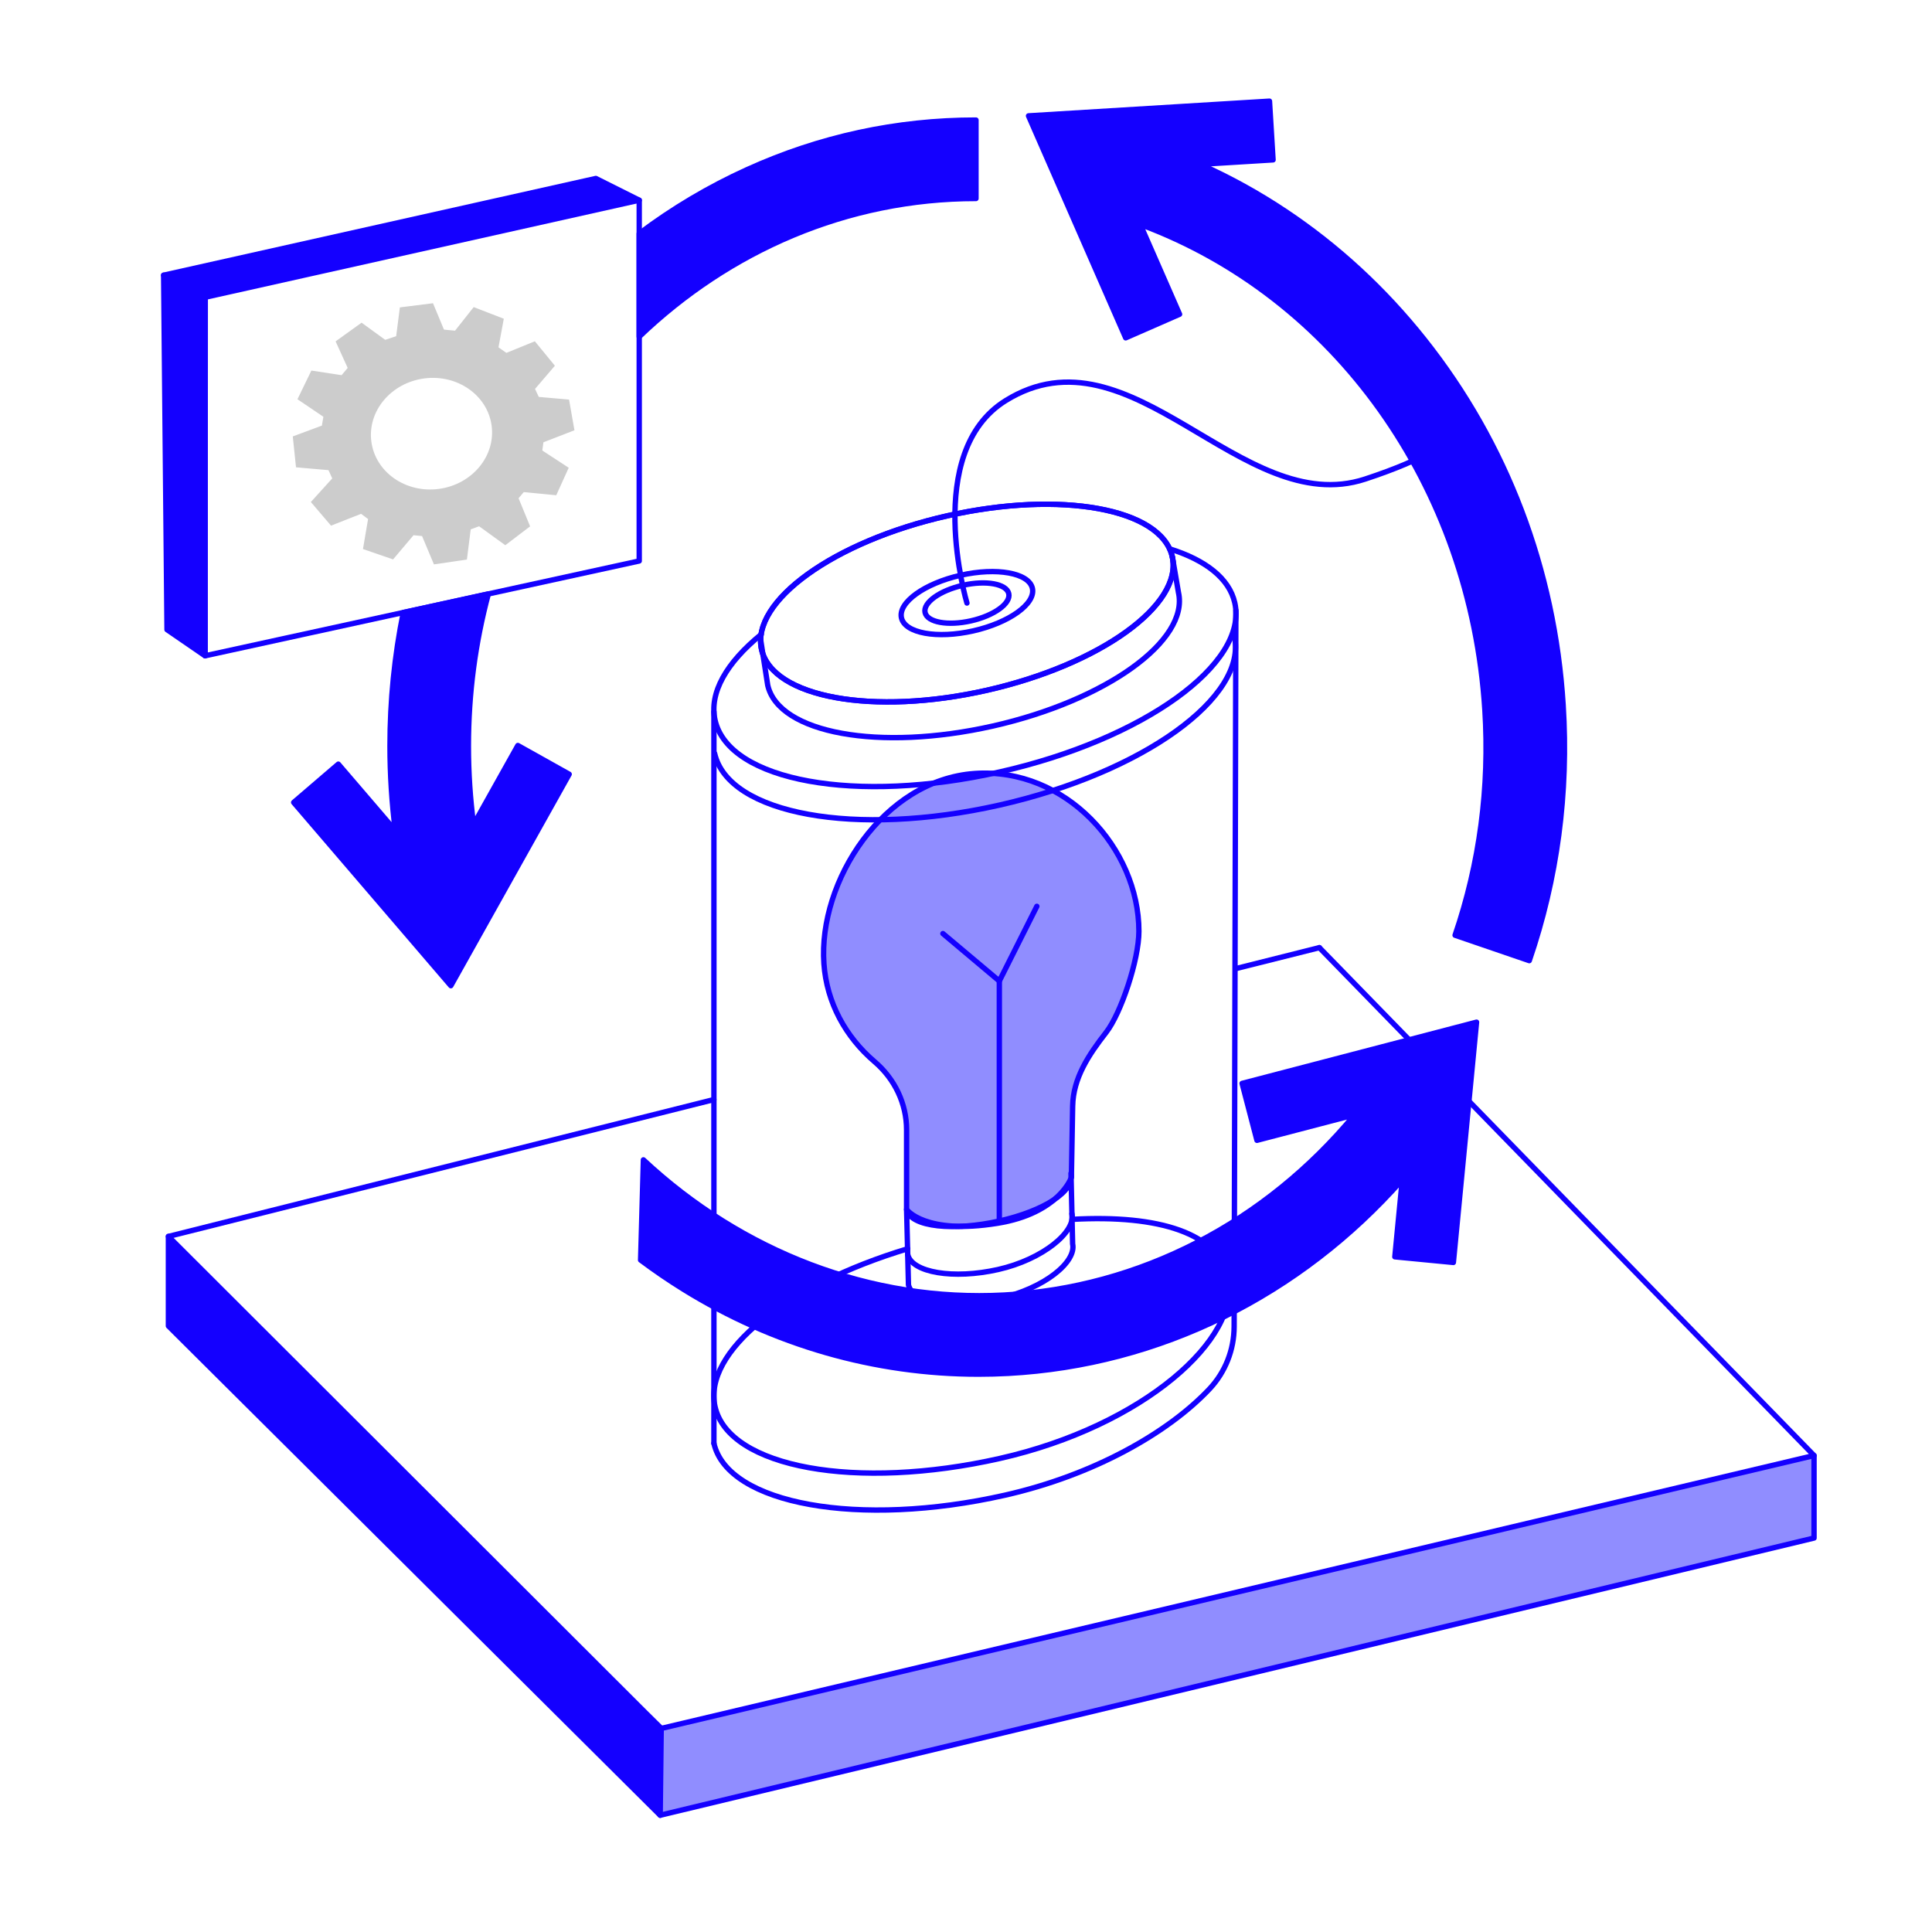
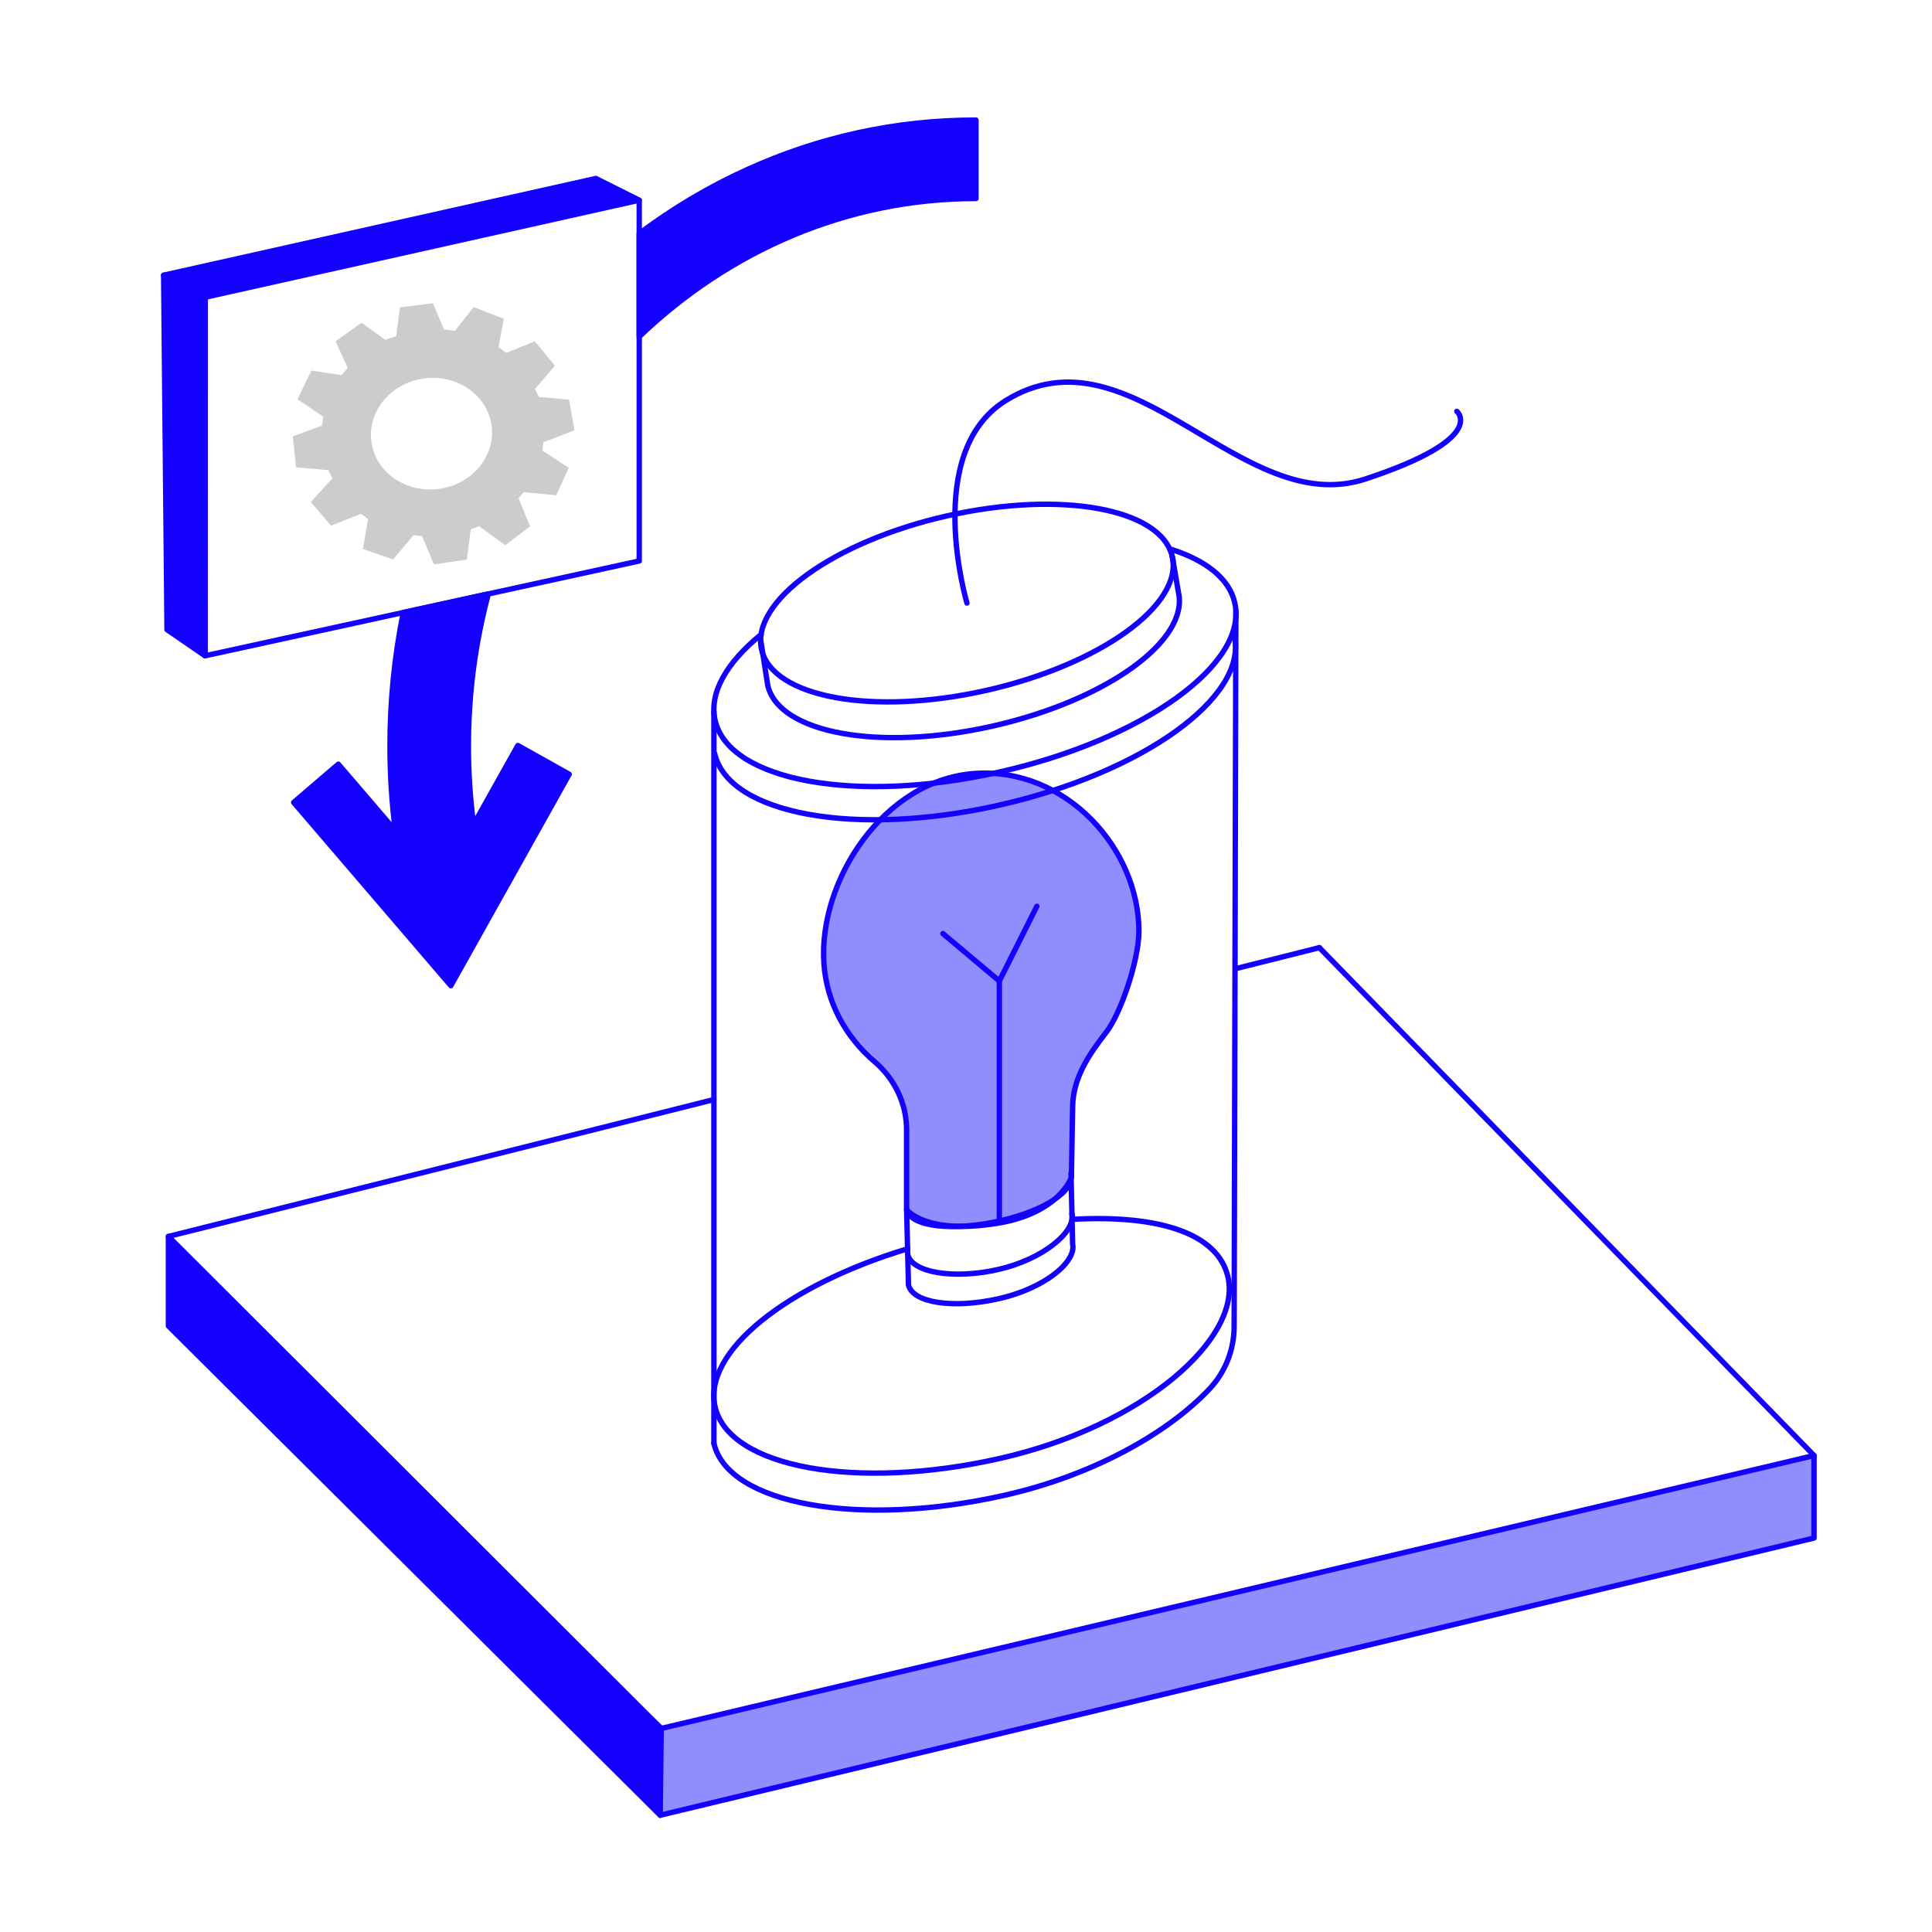
<svg xmlns="http://www.w3.org/2000/svg" width="1080" height="1080" viewBox="0 0 1080 1080" fill="none">
  <path d="M289.481 416.74L318.171 432.79L252.021 551L164.171 448.56L189.121 427.16L220.981 464.31C219.011 448.7 218.001 432.91 218.001 417.04C218.001 391.64 220.521 366.65 225.441 342.4L272.981 332.01C265.731 359.01 261.841 387.55 261.841 417.04C261.841 431.8 262.811 446.46 264.741 460.94L289.481 416.74Z" fill="#1400FF" stroke="#1400FF" stroke-width="3" stroke-linecap="round" stroke-linejoin="round" />
  <path d="M545.58 67.12V110.96C473.41 110.96 407.46 140.17 357.33 188.21V130.59C376.1 116.49 396.22 104.54 417.55 94.86C458.1 76.45 501.17 67.12 545.58 67.12Z" fill="#1400FF" stroke="#1400FF" stroke-width="3" stroke-linecap="round" stroke-linejoin="round" />
-   <path d="M358.121 704.38C365.831 710.15 373.791 715.59 381.981 720.67C432.291 751.89 489.021 768.16 547.001 768.16C552.561 768.16 558.131 768.01 563.711 767.71C648.311 763.15 726.681 724.22 783.881 659.45L779.721 702.56L812.441 705.72L825.401 571.4L694.341 605.63L702.651 637.44L757.201 623.19C707.271 683.49 637.141 719.85 561.341 723.94C486.841 727.95 414.661 699.74 359.671 648.37L358.101 704.38H358.121Z" fill="#1400FF" stroke="#1400FF" stroke-width="3" stroke-linecap="round" stroke-linejoin="round" />
-   <path d="M873.81 394.1C869.05 318.31 842.18 247.62 796.11 189.68C773.87 161.71 747.84 137.68 718.72 118.25C703.41 108.03 687.42 99.22 670.89 91.85L711.65 89.36L709.65 56.55L574.95 64.77L629.27 188.85L659.39 175.67L637.41 125.45C745.98 165.66 822.19 271.49 830.06 396.86C832.78 440.19 827.17 482.56 813.4 522.8L854.87 537C870.52 491.29 876.89 443.21 873.81 394.11V394.1Z" fill="#1400FF" stroke="#1400FF" stroke-width="3" stroke-linecap="round" stroke-linejoin="round" />
  <path d="M357.33 111.91L333.08 99.77L91.481 153.84L114.74 166.16L357.33 111.91Z" fill="#1400FF" stroke="#1400FF" stroke-width="3" stroke-linecap="round" stroke-linejoin="round" />
  <path d="M100.601 354.77V159.25L114.741 166.16L114.631 366.59L357.331 313.59V111.91" stroke="#1400FF" stroke-width="3" stroke-linecap="round" stroke-linejoin="round" />
  <path d="M91.481 153.84L93.361 351.98L114.63 366.59V167.83L91.481 153.84Z" fill="#1400FF" stroke="#1400FF" stroke-width="3" stroke-linecap="round" stroke-linejoin="round" />
  <path d="M369.601 966.21L1014.06 813.65V859.77L369.051 1014.73L369.601 966.21Z" fill="#908DFF" />
  <path d="M1014.06 813.65V859.77L369.051 1014.73" stroke="#1400FF" stroke-width="3" stroke-linecap="round" stroke-linejoin="round" />
  <path d="M369.611 966.21L369.051 1014.73L94.141 741.23V691.18L369.611 966.21Z" fill="#1400FF" stroke="#1400FF" stroke-width="3" stroke-linecap="round" stroke-linejoin="round" />
  <path d="M173.851 777.53L369.601 966.21L1014.06 813.65L737.541 529.74" stroke="#1400FF" stroke-width="3" stroke-linecap="round" stroke-linejoin="round" />
  <path d="M302.39 246.18L319.43 239.57L316.83 224.76L300.19 223.3L297.32 217.17L308.23 204.43L298.53 192.59L282.87 198.96L277.01 194.83L279.93 179.13L265.29 173.46L255.05 186.42L247.14 185.66L241.1 171.14L224.87 173.18L222.83 189.07L215.09 191.64L202.12 182.23L189.48 191.33L196.12 205.92L191.55 211.33L174.93 208.79L168.2 222.66L182.41 232.27L181.27 239.03L165.28 244.96L166.83 259.84L184.63 261.4L187.5 267.7L175.77 280.66L185.5 292.06L202.07 285.53L207.39 289.48L204.59 305.91L219.26 310.95L230.53 297.61L236.97 298.26L243.51 313.84L259.65 311.48L261.76 294.83L268.05 292.5L282.45 302.91L294.51 293.74L288.15 278.25L292.16 273.51L310.03 275.25L316.02 262.03L301.54 252.57L302.41 246.15L302.39 246.18ZM245.47 274.8C226.09 277.36 208.46 264.94 206.1 247.06C203.74 229.19 217.55 212.63 236.94 210.07C256.32 207.51 273.95 219.93 276.31 237.8C278.67 255.68 264.86 272.24 245.47 274.8Z" fill="#CCCCCC" stroke="#CCCCCC" stroke-width="3" stroke-miterlimit="10" />
  <path d="M544.829 432.39C493.869 435.97 457.349 492.63 460.579 538.72C462.109 560.51 472.739 579.7 488.909 593.5C500.109 603.06 506.789 616.87 506.789 631.6V676.1C506.789 676.1 516.909 690.41 557.609 683.81C592.169 678.21 598.909 658.18 598.909 658.18L599.619 618.33C599.899 602.59 608.679 589.52 618.349 577.1C626.599 566.5 636.669 536.52 636.659 520.56C636.629 474.36 595.789 428.81 544.829 432.39Z" fill="#908DFF" stroke="#1400FF" stroke-width="3" stroke-linecap="round" stroke-linejoin="round" />
  <path d="M691.55 541.28L737.54 529.74" stroke="#1400FF" stroke-width="3" stroke-linecap="round" stroke-linejoin="round" />
  <path d="M94.14 691.18L399.05 614.67" stroke="#1400FF" stroke-width="3" stroke-linecap="round" stroke-linejoin="round" />
  <path d="M399.08 806.83V397.83" stroke="#1400FF" stroke-width="3" stroke-linecap="round" stroke-linejoin="round" />
  <path d="M653.84 306.81C673.85 313.04 687.16 323.3 690.25 336.97C697.95 371.05 639.16 413.37 558.93 431.5C478.71 449.63 407.43 436.7 399.73 402.61C396.27 387.31 406.21 370.36 425.47 354.68" stroke="#1400FF" stroke-width="3" stroke-linecap="round" stroke-linejoin="round" />
  <path d="M689.99 355.53C697.69 389.61 638.9 431.93 558.67 450.06C478.45 468.19 407.17 455.26 399.47 421.17" stroke="#1400FF" stroke-width="3" stroke-linecap="round" stroke-linejoin="round" />
  <path d="M551.533 385.895C614.934 371.572 661.397 338.126 655.312 311.19C649.227 284.255 592.898 274.03 529.497 288.353C466.097 302.676 419.633 336.123 425.718 363.058C431.803 389.994 488.132 400.218 551.533 385.895Z" stroke="#1400FF" stroke-width="3" stroke-linecap="round" stroke-linejoin="round" />
-   <path d="M551.533 385.895C614.934 371.572 661.397 338.126 655.312 311.19C649.227 284.255 592.898 274.03 529.497 288.353C466.097 302.676 419.633 336.123 425.718 363.058C431.803 389.994 488.132 400.218 551.533 385.895Z" stroke="#1400FF" stroke-width="3" stroke-linecap="round" stroke-linejoin="round" />
-   <path d="M544.028 352.672C564.24 348.106 579.053 337.443 577.113 328.856C575.173 320.269 557.215 317.01 537.003 321.576C516.791 326.142 501.978 336.805 503.918 345.392C505.858 353.979 523.816 357.239 544.028 352.672Z" stroke="#1400FF" stroke-width="3" stroke-linecap="round" stroke-linejoin="round" />
-   <path d="M542.76 347.064C555.679 344.145 565.146 337.329 563.905 331.84C562.665 326.351 551.188 324.266 538.27 327.185C525.351 330.103 515.884 336.919 517.124 342.408C518.364 347.898 529.842 349.982 542.76 347.064Z" stroke="#1400FF" stroke-width="3" stroke-linecap="round" stroke-linejoin="round" />
  <path d="M425.21 357.61L429.16 383.04C435.25 409.97 491.58 420.19 554.98 405.87C618.38 391.54 664.84 358.1 658.76 331.16L655.33 311.15" stroke="#1400FF" stroke-width="3" stroke-linecap="round" stroke-linejoin="round" />
  <path d="M599.28 681.63C648.47 678.87 680.99 689.67 686.47 713.96C694.17 748.04 639.15 797.15 558.92 815.28C478.7 833.41 407.42 820.48 399.72 786.39C392.8 755.75 439.6 718.46 507.41 698.06" stroke="#1400FF" stroke-width="3" stroke-linecap="round" stroke-linejoin="round" />
  <path d="M599.59 695.28C601.86 705.33 584.07 720.16 558.41 725.96C532.75 731.76 510.11 728.31 507.84 718.26L506.79 676.09C509.06 686.14 533.6 688.21 558.63 682.56C583.66 676.9 600.97 665.89 598.7 655.84L599.6 695.28H599.59Z" stroke="#1400FF" stroke-width="3" stroke-linecap="round" stroke-linejoin="round" />
  <path d="M599.21 678.48C601.48 688.53 583 704 557.97 709.66C532.94 715.32 509.69 711.35 507.42 701.3" stroke="#1400FF" stroke-width="3" stroke-linecap="round" stroke-linejoin="round" />
  <path d="M399.08 806.83C406.78 840.91 480.16 854.26 561.76 835.82C611.49 824.58 652.99 800.94 676.07 776.47C684.96 767.05 689.86 754.55 689.89 741.6L690.86 341.22" stroke="#1400FF" stroke-width="3" stroke-linecap="round" stroke-linejoin="round" />
  <path d="M558.63 682.56V548.4L579.6 506.64" stroke="#1400FF" stroke-width="3" stroke-linecap="round" stroke-linejoin="round" />
  <path d="M558.63 548.4L527.09 521.88" stroke="#1400FF" stroke-width="3" stroke-linecap="round" stroke-linejoin="round" />
  <path d="M540.529 337.1C540.529 337.1 515.449 252.92 562.229 223.91C632.499 180.33 693.929 290.55 763.119 267.8C832.309 245.05 814.379 229.94 814.379 229.94" stroke="#1400FF" stroke-width="3" stroke-linecap="round" stroke-linejoin="round" />
</svg>